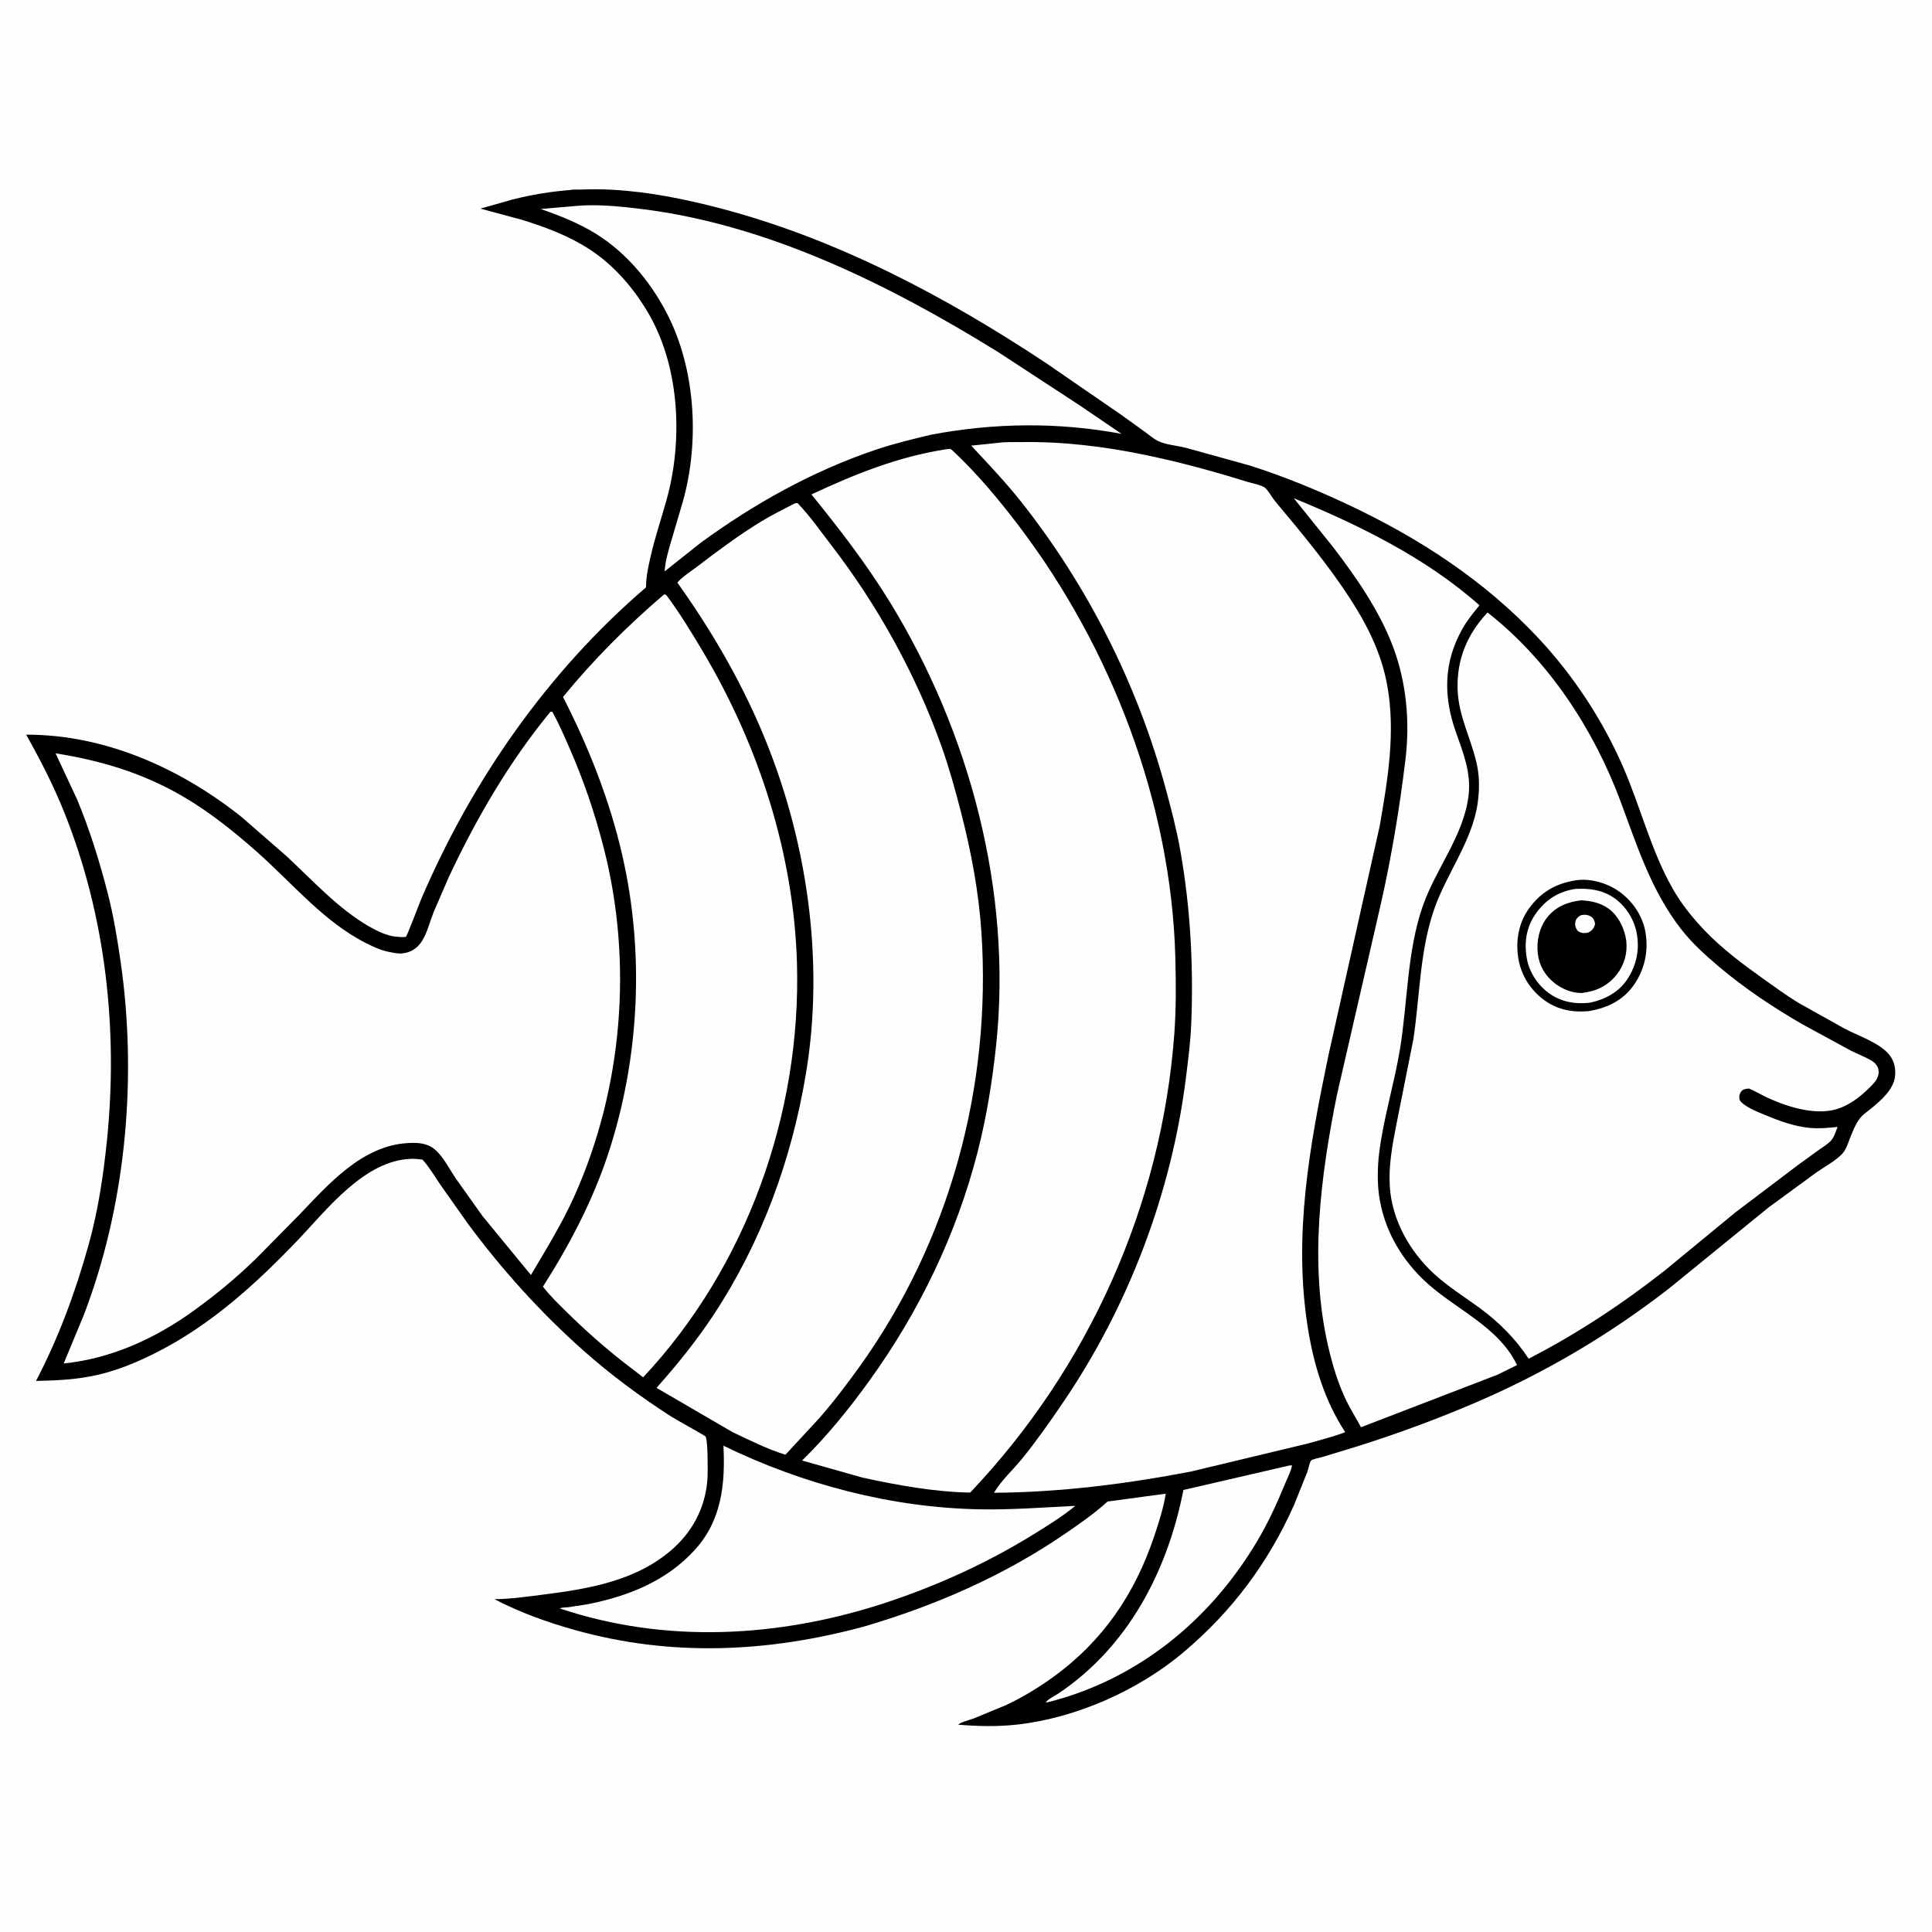
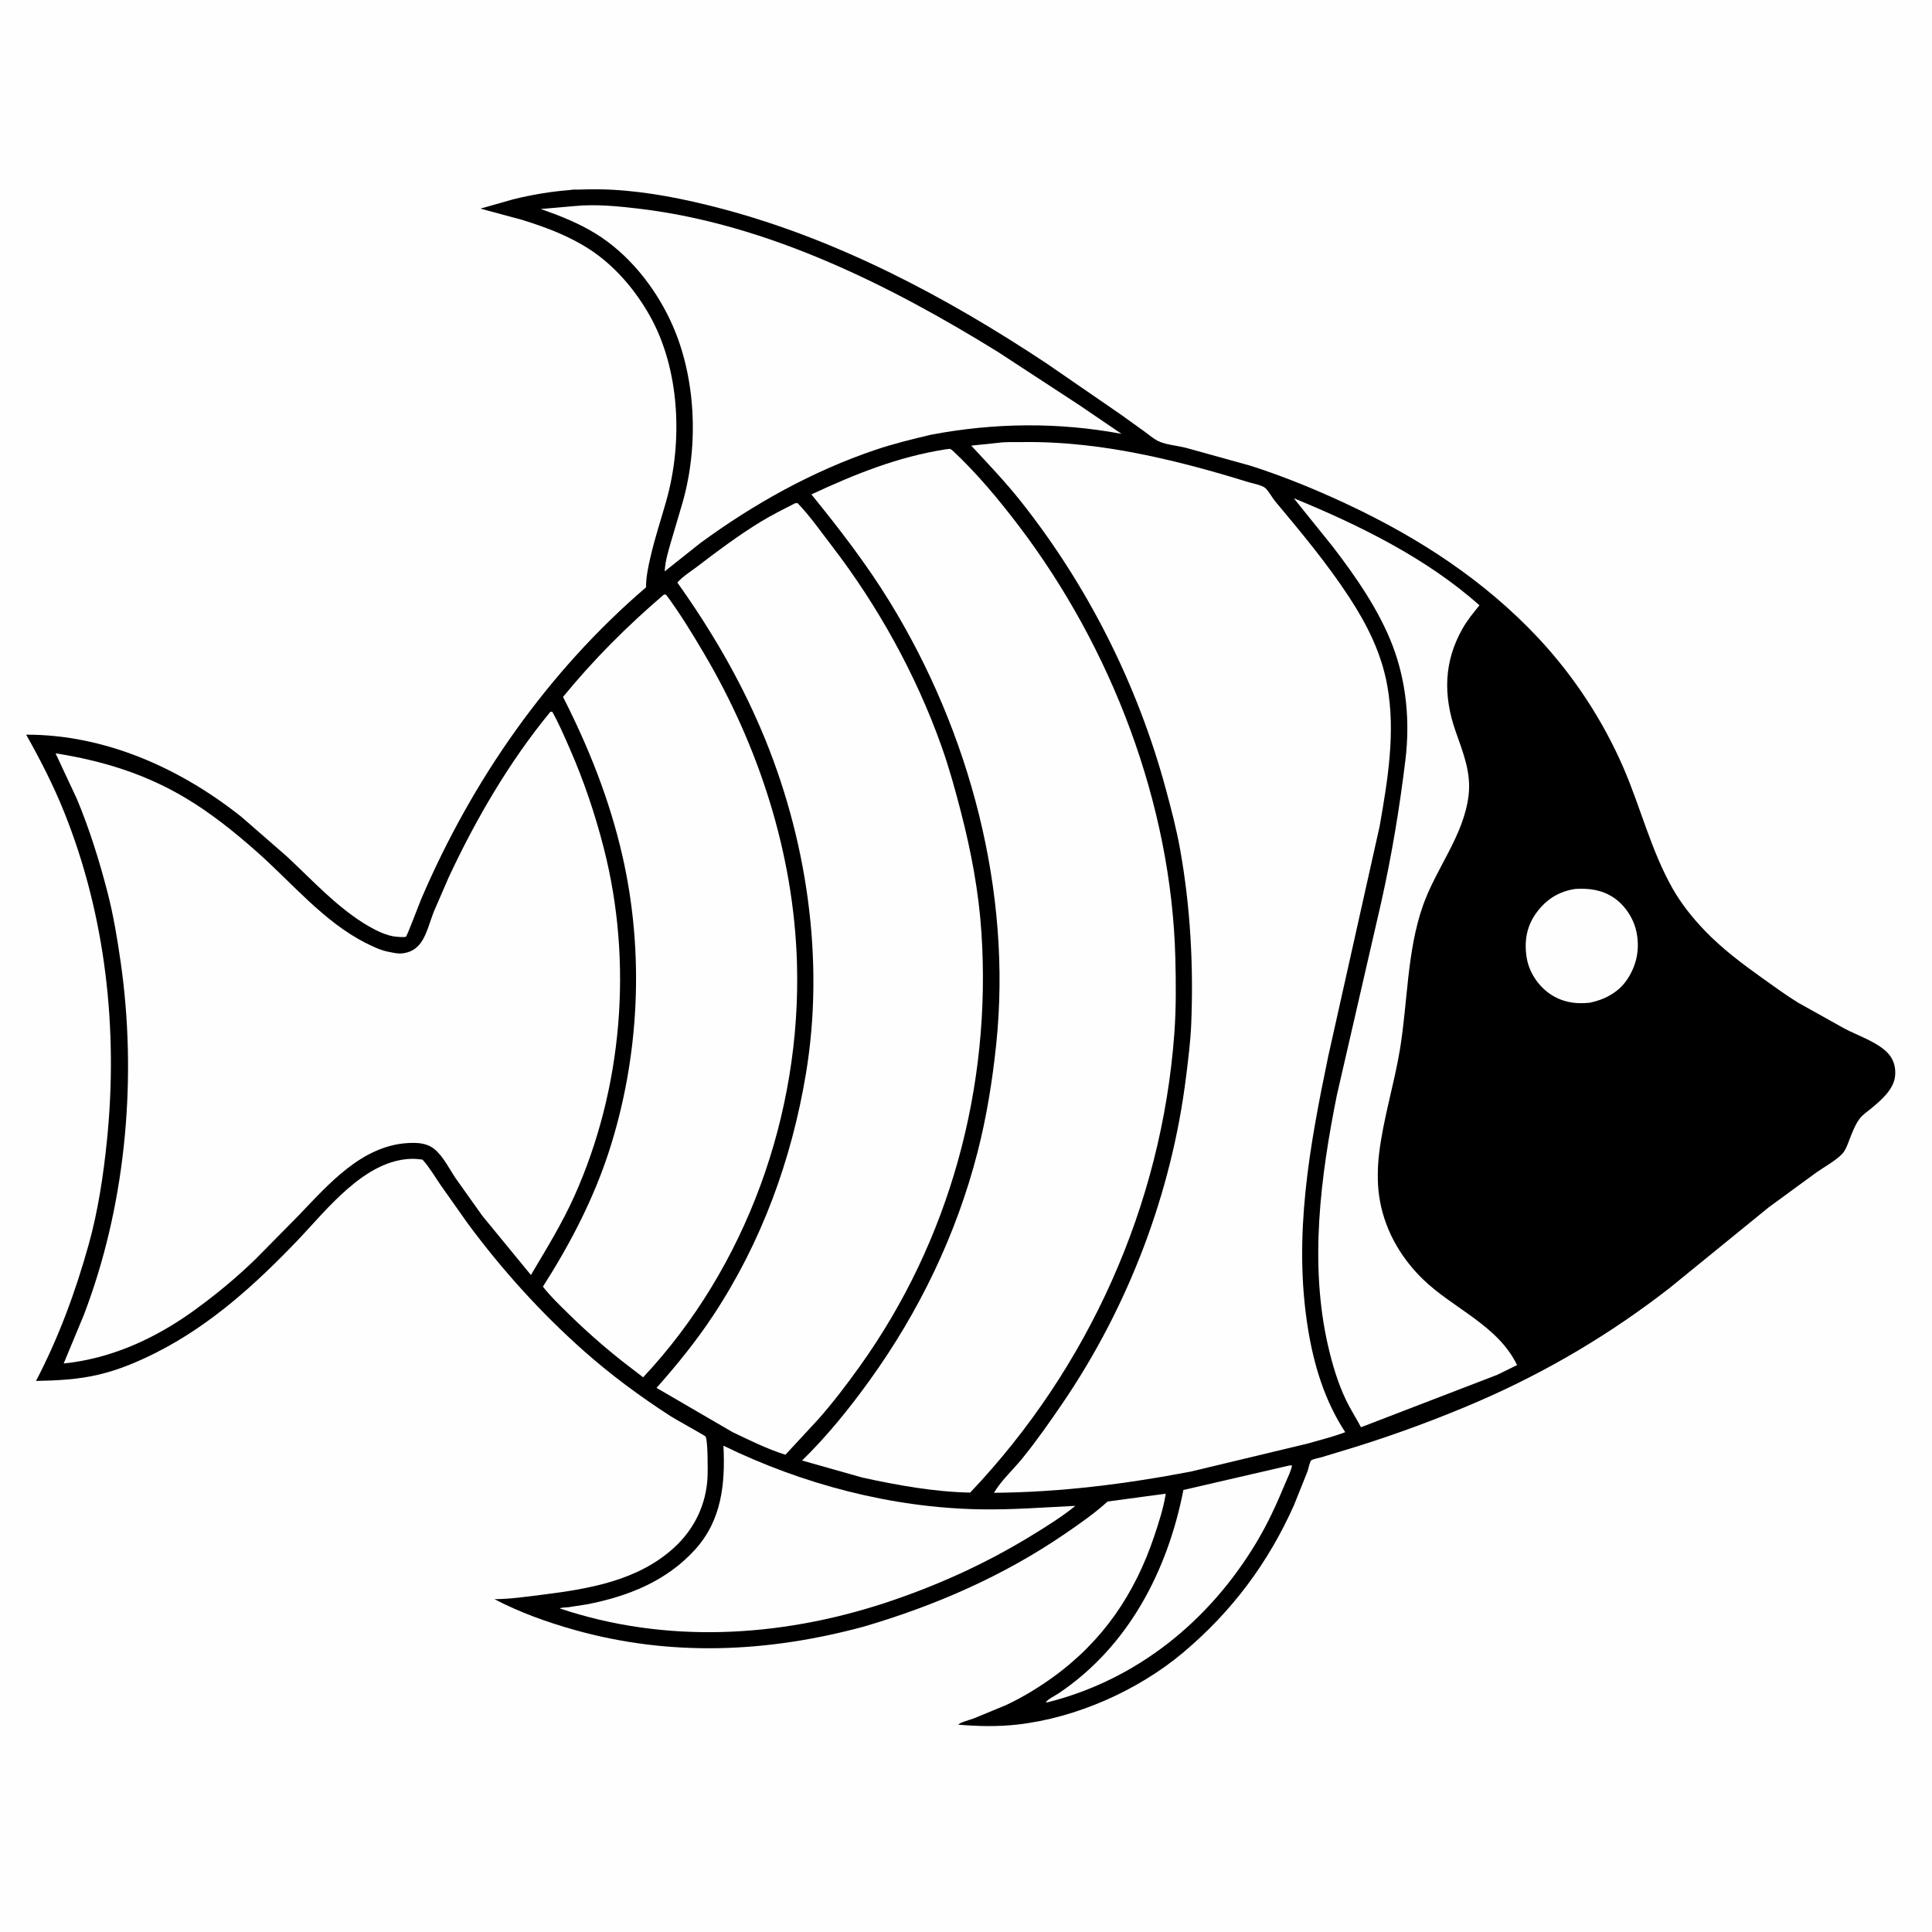
<svg xmlns="http://www.w3.org/2000/svg" version="1.1" style="display: block;" viewBox="0 0 2048 2048" width="1024" height="1024">
  <path transform="translate(0,0)" fill="rgb(254,254,254)" d="M -0 -0 L 2048 0 L 2048 2048 L -0 2048 L -0 -0 z" />
  <path transform="translate(0,0)" fill="rgb(0,0,0)" d="M 604.523 201.409 C 607.123 200.674 611.567 201.067 614.345 200.963 C 625.963 200.527 637.687 200.505 649.3 201.154 C 687.835 203.31 725.736 210.965 762.988 220.692 C 887.052 253.084 1003.23 314.754 1109.62 385.389 L 1188.39 439.615 L 1214.09 458.12 C 1218.17 461.074 1222.67 465.004 1227.12 467.278 C 1235.2 471.403 1248.06 472.411 1257.03 474.69 L 1325.47 493.67 C 1360.68 504.917 1395.36 519.141 1428.81 534.854 C 1504.21 570.276 1573.52 615.291 1630.75 676.435 C 1668.17 716.419 1699.14 763.596 1720.92 813.863 C 1739.14 855.937 1750.28 901.752 1772.98 941.781 C 1782.17 957.971 1793.83 972.563 1806.66 986.007 C 1825.07 1005.29 1846.46 1021.39 1868.1 1036.81 C 1880.61 1045.72 1893.18 1054.98 1906.29 1063 L 1955.43 1090.43 C 1969.67 1097.97 1991.98 1105.24 2002.35 1117.65 C 2007.77 1124.15 2009.69 1132.17 2008.89 1140.45 C 2007.47 1155.19 1993.52 1166.73 1982.86 1175.54 C 1979.42 1178.38 1974.86 1181.46 1972.06 1184.89 C 1966.86 1191.27 1963.28 1200.82 1960.33 1208.46 C 1958.46 1213.3 1956.47 1219.23 1952.86 1223.06 C 1945.82 1230.54 1933.91 1236.9 1925.43 1242.86 L 1874.84 1279.86 L 1770.2 1365.05 C 1707.34 1414.1 1638.62 1454.74 1565.4 1486.27 C 1523.59 1504.27 1480.11 1520.27 1436.67 1533.86 L 1400.99 1544.69 C 1398.81 1545.31 1390.98 1546.78 1389.76 1548.24 C 1388.33 1549.95 1386.83 1557.51 1385.93 1559.95 L 1371.72 1595.41 C 1344.39 1656.83 1305.67 1708.46 1254.31 1751.68 C 1206.39 1792 1140.79 1821.06 1078.52 1828.1 C 1057.61 1830.46 1036.64 1830 1015.72 1828.21 C 1018.01 1825.68 1028.59 1822.99 1032.17 1821.64 L 1066.55 1807.42 C 1084.09 1799.17 1100.79 1789.02 1116.5 1777.65 C 1168.99 1739.67 1203.04 1689.63 1223.55 1628.37 C 1228.43 1613.78 1233.36 1598.55 1235.76 1583.35 L 1174.07 1591.69 C 1160.31 1604.24 1144.47 1615.23 1129.1 1625.76 C 1063.67 1670.59 991.471 1702.04 915.58 1724.29 C 813.759 1751.8 711.182 1756.46 609.059 1727.79 C 579.992 1719.63 550.925 1709.21 524.156 1695.2 C 541.166 1695.06 558.398 1692.54 575.254 1690.42 C 624.622 1684.23 676.284 1675.53 714.465 1640.68 C 736.13 1620.91 748.834 1594.47 750.049 1565.14 C 750.315 1558.72 750.47 1526.54 747.886 1522.67 C 747.386 1521.92 715.537 1504.22 711.141 1501.39 C 678.571 1480.37 647.78 1457.64 618.739 1431.9 C 573.265 1391.59 531.769 1345.58 495.682 1296.73 L 466.557 1255.48 C 460.527 1246.62 455.107 1237.19 447.869 1229.24 C 443.894 1228.75 439.904 1228.29 435.892 1228.42 C 386.161 1229.91 346.358 1282.54 314.981 1315.31 C 270.918 1361.32 223.471 1404.41 166.255 1433.45 C 146.641 1443.41 126.288 1452.01 104.817 1457.12 C 82.615 1462.39 60.852 1463.39 38.167 1463.85 C 62.362 1417.48 79.996 1369.51 94.027 1319.19 C 103.983 1283.49 109.61 1245.8 113.367 1209 C 125.352 1091.62 112.145 970.905 68.075 861 C 56.619 832.43 42.802 805.58 27.742 778.782 C 111.552 778.611 191.337 814.5 255.994 865.971 L 303.549 907.393 C 331.049 932.899 358.479 963.247 391.129 982.025 C 399.313 986.732 409.975 991.951 419.5 992.889 C 421.728 993.109 428.346 993.757 430.275 992.994 C 431.414 992.544 444.549 957.572 446.691 952.58 C 500.684 826.766 580.511 712.054 684.805 622.609 C 684.792 611.794 687.069 601.326 689.454 590.83 C 694.113 570.319 700.763 550.572 706.441 530.369 C 723.904 468.223 720.82 391.346 688.672 334.438 C 673.329 307.275 651.769 281.874 625.519 264.663 C 603.391 250.155 578.588 240.845 553.428 233.059 L 509.248 221.143 L 543.629 211.395 C 563.692 206.386 583.901 203 604.523 201.409 z" />
  <path transform="translate(0,0)" fill="rgb(254,254,254)" d="M 1366.68 1553.5 L 1369.6 1553.34 C 1368.63 1559.35 1364.95 1566.22 1362.61 1571.92 C 1353.66 1593.65 1344.04 1614.72 1331.94 1634.92 C 1282.06 1718.19 1205.5 1780.58 1110.55 1804.5 L 1108.62 1804.52 C 1110.55 1801.3 1118.48 1797.48 1122 1795.12 C 1196 1745.57 1237.7 1665.19 1254.47 1579.43 L 1366.68 1553.5 z" />
  <path transform="translate(0,0)" fill="rgb(254,254,254)" d="M 766.885 1532.51 C 851.015 1573.54 945.139 1598.27 1039.02 1599.96 C 1072.65 1600.56 1106.36 1597.89 1139.93 1596.27 C 1125.79 1607.8 1109.65 1617.83 1094.12 1627.36 C 1044.5 1657.83 992.542 1681.24 937.256 1699.48 C 825.556 1735.84 705.782 1742.65 593.33 1704.99 C 595.66 1703.85 599.93 1704 602.555 1703.71 L 622.178 1700.69 C 665.745 1692.19 706.534 1676.08 736.858 1642.58 C 765.154 1611.31 768.87 1572.72 766.885 1532.51 z" />
  <path transform="translate(0,0)" fill="rgb(254,254,254)" d="M 1371.49 528.181 C 1440.24 556.319 1512.52 591.87 1568.3 641.694 C 1561.85 649.494 1555.3 657.58 1550.3 666.414 C 1530.4 701.559 1529.84 737.403 1542.94 775 C 1550.92 797.917 1559.89 819.225 1556.64 844.125 C 1551.12 886.499 1522.26 920.464 1508.39 959.929 C 1491.33 1008.46 1492.29 1062.52 1483.89 1113.02 C 1477.77 1149.74 1466.34 1185.87 1461.92 1222.75 C 1460.22 1236.94 1459.9 1253.14 1461.87 1267.25 C 1466.61 1301.27 1483.46 1331.65 1507.86 1355.57 C 1539.92 1387 1587.69 1404.62 1608.14 1447.03 L 1587.37 1457.26 L 1442.7 1512.93 C 1437.63 1503.3 1431.7 1494.22 1426.96 1484.4 C 1418.29 1466.4 1412.4 1446.52 1407.9 1427.1 C 1387.75 1340.16 1399.81 1247.1 1417.17 1160.75 L 1463.85 957.817 C 1475.19 907.39 1483.57 856.85 1489.8 805.579 C 1494.72 765.163 1490.94 723.338 1476.52 685.169 C 1462.21 647.286 1437.31 611.386 1412.73 579.418 L 1371.49 528.181 z" />
  <path transform="translate(0,0)" fill="rgb(254,254,254)" d="M 609.31 218.419 C 631.735 216.182 656.254 218.682 678.601 221.379 C 814.095 237.733 943.204 302.164 1057.93 373.114 L 1143.08 428.758 L 1188.89 459.891 C 1121.55 447.345 1054.08 448.116 986.841 460.834 C 967.029 465.568 947.417 470.262 928.086 476.803 C 861.354 499.383 798.799 534.208 742.152 575.844 L 704.594 605.678 C 705.21 594.416 708.561 583.646 711.705 572.884 L 723.581 532.671 C 741.12 471.18 737.856 397.008 710.262 338.981 C 693.103 302.899 665.945 269.025 631.705 247.81 C 613.397 236.467 593.491 228.666 573.254 221.529 L 609.31 218.419 z" />
  <path transform="translate(0,0)" fill="rgb(254,254,254)" d="M 703.481 630.5 C 705.198 629.875 704.259 629.926 706.294 630.727 C 720.799 650.211 733.608 671.255 745.954 692.145 C 804.55 791.291 841.334 904.898 844.804 1020.5 C 849.598 1180.23 791.342 1343.22 681.748 1460 L 659.998 1443.27 C 639.69 1427.2 620.769 1410.55 602.311 1392.38 C 593.081 1383.3 583.442 1374.16 575.524 1363.89 C 604.073 1319.19 628.888 1271.7 645.338 1221.14 C 678.009 1120.72 683.292 1009.59 659.637 906.594 C 646.09 847.609 624.223 792.559 596.822 738.768 C 629.276 699.136 664.599 663.811 703.481 630.5 z" />
  <path transform="translate(0,0)" fill="rgb(254,254,254)" d="M 842.736 533.5 L 845.387 533.255 C 858.497 546.805 869.947 563.29 881.469 578.258 C 930.584 642.065 971.198 715.501 998.157 791.444 C 1006.18 814.045 1012.62 837.485 1018.62 860.694 C 1029.47 902.698 1037.52 945.251 1040.37 988.606 C 1051.13 1152.1 1006.67 1315.65 910.932 1449 C 897.284 1468.01 883.001 1486.82 867.502 1504.37 L 832.564 1542.09 C 813.456 1536.11 794.55 1526.72 776.5 1518.1 L 695.937 1471.2 C 717.6 1446.86 738.083 1421.57 756.066 1394.36 C 807.146 1317.07 838.894 1230.05 854.196 1138.91 C 874.585 1017.48 855.248 887.364 807.274 774.41 C 783.659 718.809 753.073 666.681 718.024 617.582 C 723.359 611.234 732.535 605.591 739.183 600.504 C 760.939 583.855 783.107 567.315 806.5 553.016 C 818.18 545.877 830.584 539.789 842.736 533.5 z" />
-   <path transform="translate(0,0)" fill="rgb(254,254,254)" d="M 1576.86 649.267 C 1641.5 699.884 1689.51 773.135 1717.95 849.741 C 1735.52 897.044 1750.32 943.92 1781.76 984.542 C 1793.33 999.483 1807.56 1012.42 1821.95 1024.57 C 1849.46 1047.78 1879.95 1068.12 1911.12 1086.07 L 1961.86 1113.66 C 1969.25 1117.48 1977.56 1120.4 1984.59 1124.75 C 1986.9 1126.17 1988.73 1128.11 1990.03 1130.5 C 1991.77 1133.69 1991.81 1137.82 1990.62 1141.2 C 1988.85 1146.21 1984.63 1150.08 1980.95 1153.72 C 1972.37 1162.19 1963.31 1169.21 1952.13 1173.9 C 1928.16 1183.95 1896.78 1174.08 1874.28 1163.95 C 1867.37 1160.83 1861.03 1156.75 1854 1153.9 C 1850.89 1154.21 1848.07 1154.23 1845.86 1156.91 C 1844.14 1158.99 1843.38 1161.83 1843.78 1164.5 C 1844.11 1166.73 1845.56 1168.2 1847.2 1169.57 C 1853.6 1174.88 1862.87 1178.52 1870.49 1181.72 C 1885.49 1188.01 1901.87 1194.06 1918.18 1195.6 C 1928.19 1196.55 1938.01 1195.6 1947.96 1194.59 C 1946.09 1199.11 1944.22 1205.39 1940.99 1209.02 C 1937.7 1212.71 1932.81 1215.57 1928.78 1218.43 L 1906.91 1234.25 L 1839.57 1285.19 L 1764.82 1346.73 C 1719.66 1382.22 1671.53 1414.02 1620.43 1440.27 C 1606.5 1419.05 1589.05 1401.62 1568.62 1386.6 C 1552.26 1374.56 1535.22 1364.14 1520.19 1350.34 C 1494.45 1326.69 1475.58 1293.38 1473.27 1258 C 1471.86 1236.36 1475.72 1215.3 1479.79 1194.15 L 1498.19 1101.86 C 1505.12 1056.27 1504.85 1009.99 1519.59 965.83 C 1532.5 927.157 1560.75 891.848 1566.42 851.155 C 1568.2 838.4 1568.45 824.673 1565.88 812 C 1560.25 784.24 1546.12 760.142 1545.12 730.991 C 1544.02 699.164 1555.24 672.359 1576.86 649.267 z" />
  <path transform="translate(0,0)" fill="rgb(0,0,0)" d="M 1669.71 933.321 C 1684.6 930.554 1703.12 935.828 1715.44 944.402 C 1730.41 954.818 1741.25 970.418 1744.31 988.495 C 1747.68 1008.44 1743.3 1028.35 1731.51 1044.76 C 1719.92 1060.9 1703.36 1068.59 1684.23 1071.83 C 1667.33 1073.44 1651.6 1070.57 1637.51 1060.56 C 1622.6 1049.97 1612.3 1033.8 1609.45 1015.66 C 1606.51 996.937 1609.79 978.215 1621.04 962.686 C 1633.23 945.866 1649.31 936.486 1669.71 933.321 z" />
  <path transform="translate(0,0)" fill="rgb(254,254,254)" d="M 1669.85 942.313 C 1684.05 941.444 1697.57 943.123 1709.77 951.003 C 1722.38 959.143 1731.87 973.589 1734.8 988.303 C 1738.4 1006.35 1734.9 1023.42 1724.62 1038.64 C 1715.6 1052.02 1700.72 1059.8 1685.25 1062.92 C 1669.53 1064.71 1654.54 1062.09 1641.53 1052.52 C 1629.66 1043.78 1620.73 1029.84 1618.36 1015.25 C 1615.49 997.634 1618.3 981.27 1629.21 966.809 C 1639.7 952.911 1652.73 944.92 1669.85 942.313 z" />
-   <path transform="translate(0,0)" fill="rgb(0,0,0)" d="M 1676.33 954.383 C 1687.01 954.98 1696.7 957.013 1705.5 963.476 C 1715.65 970.93 1722.48 985.05 1723.91 997.409 C 1725.4 1010.27 1721.73 1023.15 1713.64 1033.28 C 1704.05 1045.29 1691.76 1050.85 1676.81 1052.63 C 1666.63 1052.72 1656.29 1048.68 1648.3 1042.44 C 1637.93 1034.34 1631.69 1023.88 1630.13 1010.79 C 1628.55 997.454 1631.81 982.82 1640.28 972.246 C 1649.33 960.956 1662.29 955.793 1676.33 954.383 z" />
  <path transform="translate(0,0)" fill="rgb(254,254,254)" d="M 1675.16 970.5 L 1676.04 970.176 C 1679.54 969.252 1683.48 969.658 1686.53 971.638 C 1689.56 973.598 1690.27 976.149 1690.91 979.5 C 1689.67 983.453 1688.82 985.035 1685.5 987.563 C 1684.38 988.124 1683.27 988.734 1682 988.894 C 1677.81 989.423 1675.73 988.972 1672.3 986.712 C 1670.17 983.553 1669.23 980.854 1670.02 977 C 1670.69 973.785 1672.57 972.245 1675.16 970.5 z" />
  <path transform="translate(0,0)" fill="rgb(254,254,254)" d="M 1002.42 476.321 L 1007 475.791 C 1008.46 476.43 1009.23 477.061 1010.41 478.169 C 1035.77 502 1058.46 529.183 1079.5 556.83 C 1178.17 686.467 1241.71 851.862 1245.91 1015.44 C 1246.6 1042.12 1246.79 1069.14 1244.83 1095.77 C 1231.45 1277.46 1153.8 1450.19 1028.42 1582.2 C 990.502 1581.52 951.097 1574.36 914.124 1566.29 L 850.245 1548.21 C 876.732 1522.32 900.194 1493.29 921.829 1463.27 C 974.471 1390.22 1013.94 1308.39 1036.33 1221.02 C 1045.88 1183.76 1051.98 1145.52 1056 1107.3 C 1073.04 945.141 1027.93 775.863 943.03 637.774 C 918.317 597.577 889.823 560.689 860.132 524.101 C 906.182 502.626 951.808 484.201 1002.42 476.321 z" />
  <path transform="translate(0,0)" fill="rgb(254,254,254)" d="M 583.471 754.5 L 585.449 754.515 C 592.31 766.784 597.845 779.66 603.498 792.512 C 618.798 827.295 630.699 862.515 640.106 899.313 C 671.04 1020.32 660.049 1153.7 608.922 1267.76 C 595.73 1297.18 579.17 1323.9 562.798 1351.55 L 511.382 1288.93 L 483.176 1249.26 C 476.404 1239.31 469.968 1225.97 460.731 1218.3 C 452.637 1211.58 442.58 1211.11 432.578 1211.67 C 383.673 1214.38 348.441 1255.14 316.863 1288.11 L 271.133 1334.46 C 250.685 1354.37 228.704 1372.52 205.579 1389.24 C 164.734 1418.78 118.006 1440.21 67.514 1445.34 L 88.92 1393.77 L 92.812 1383.29 C 134.184 1269.6 145.092 1139.61 127.94 1020.07 C 124.373 995.216 120.283 970.331 113.994 946 C 105.362 912.603 94.931 879.116 81.651 847.248 L 58.895 798.558 C 108.248 806.406 153.309 820.047 196.511 845.788 C 223.64 861.951 248.15 881.654 271.786 902.501 C 308.765 935.115 343.021 976.987 387.456 999.458 C 395.23 1003.39 403.542 1007.41 412.164 1009.03 C 416.444 1009.83 421.212 1011.05 425.58 1010.7 C 434.731 1009.97 441.769 1005.91 446.9 998.205 C 452.732 989.448 455.719 976.889 459.615 966.967 L 475.707 929.872 C 504.532 868.157 540.072 807.153 583.471 754.5 z" />
  <path transform="translate(0,0)" fill="rgb(254,254,254)" d="M 1058.22 469.41 C 1065.76 468.294 1074.15 468.781 1081.8 468.647 C 1126.21 467.87 1170.13 473.213 1213.59 482.182 C 1250.12 489.722 1286.64 499.678 1322.24 510.759 C 1327.21 512.306 1337 514.056 1340.86 517.017 C 1344.34 519.676 1348.55 527.577 1351.68 531.324 C 1379.22 564.303 1406.47 596.836 1430.06 632.862 C 1449.06 661.866 1464.25 692.017 1470.5 726.405 C 1479.55 776.24 1471.1 826.507 1462.5 875.75 L 1408.05 1119.4 C 1388.17 1215.02 1370.71 1310.15 1386.42 1407.89 C 1392.69 1446.93 1404.18 1484.89 1426.01 1518.17 C 1413.07 1523.08 1399.28 1526.45 1385.98 1530.27 L 1262.22 1559.95 C 1192.99 1573.17 1124.24 1581.87 1053.64 1582.42 C 1061.41 1569.23 1073.96 1557.98 1083.62 1546.07 C 1098.9 1527.24 1112.97 1507.14 1126.61 1487.1 C 1196.3 1384.7 1242.05 1264.34 1257.26 1141.53 C 1259.58 1122.75 1262.02 1103.88 1262.77 1084.96 C 1265.24 1023.2 1261.88 961.396 1250.99 900.5 C 1247.08 878.63 1241.45 857.282 1235.65 835.862 C 1205.75 725.554 1153.02 620.855 1081.94 531.233 C 1065.5 510.508 1047.47 491.75 1029.53 472.381 L 1058.22 469.41 z" />
</svg>